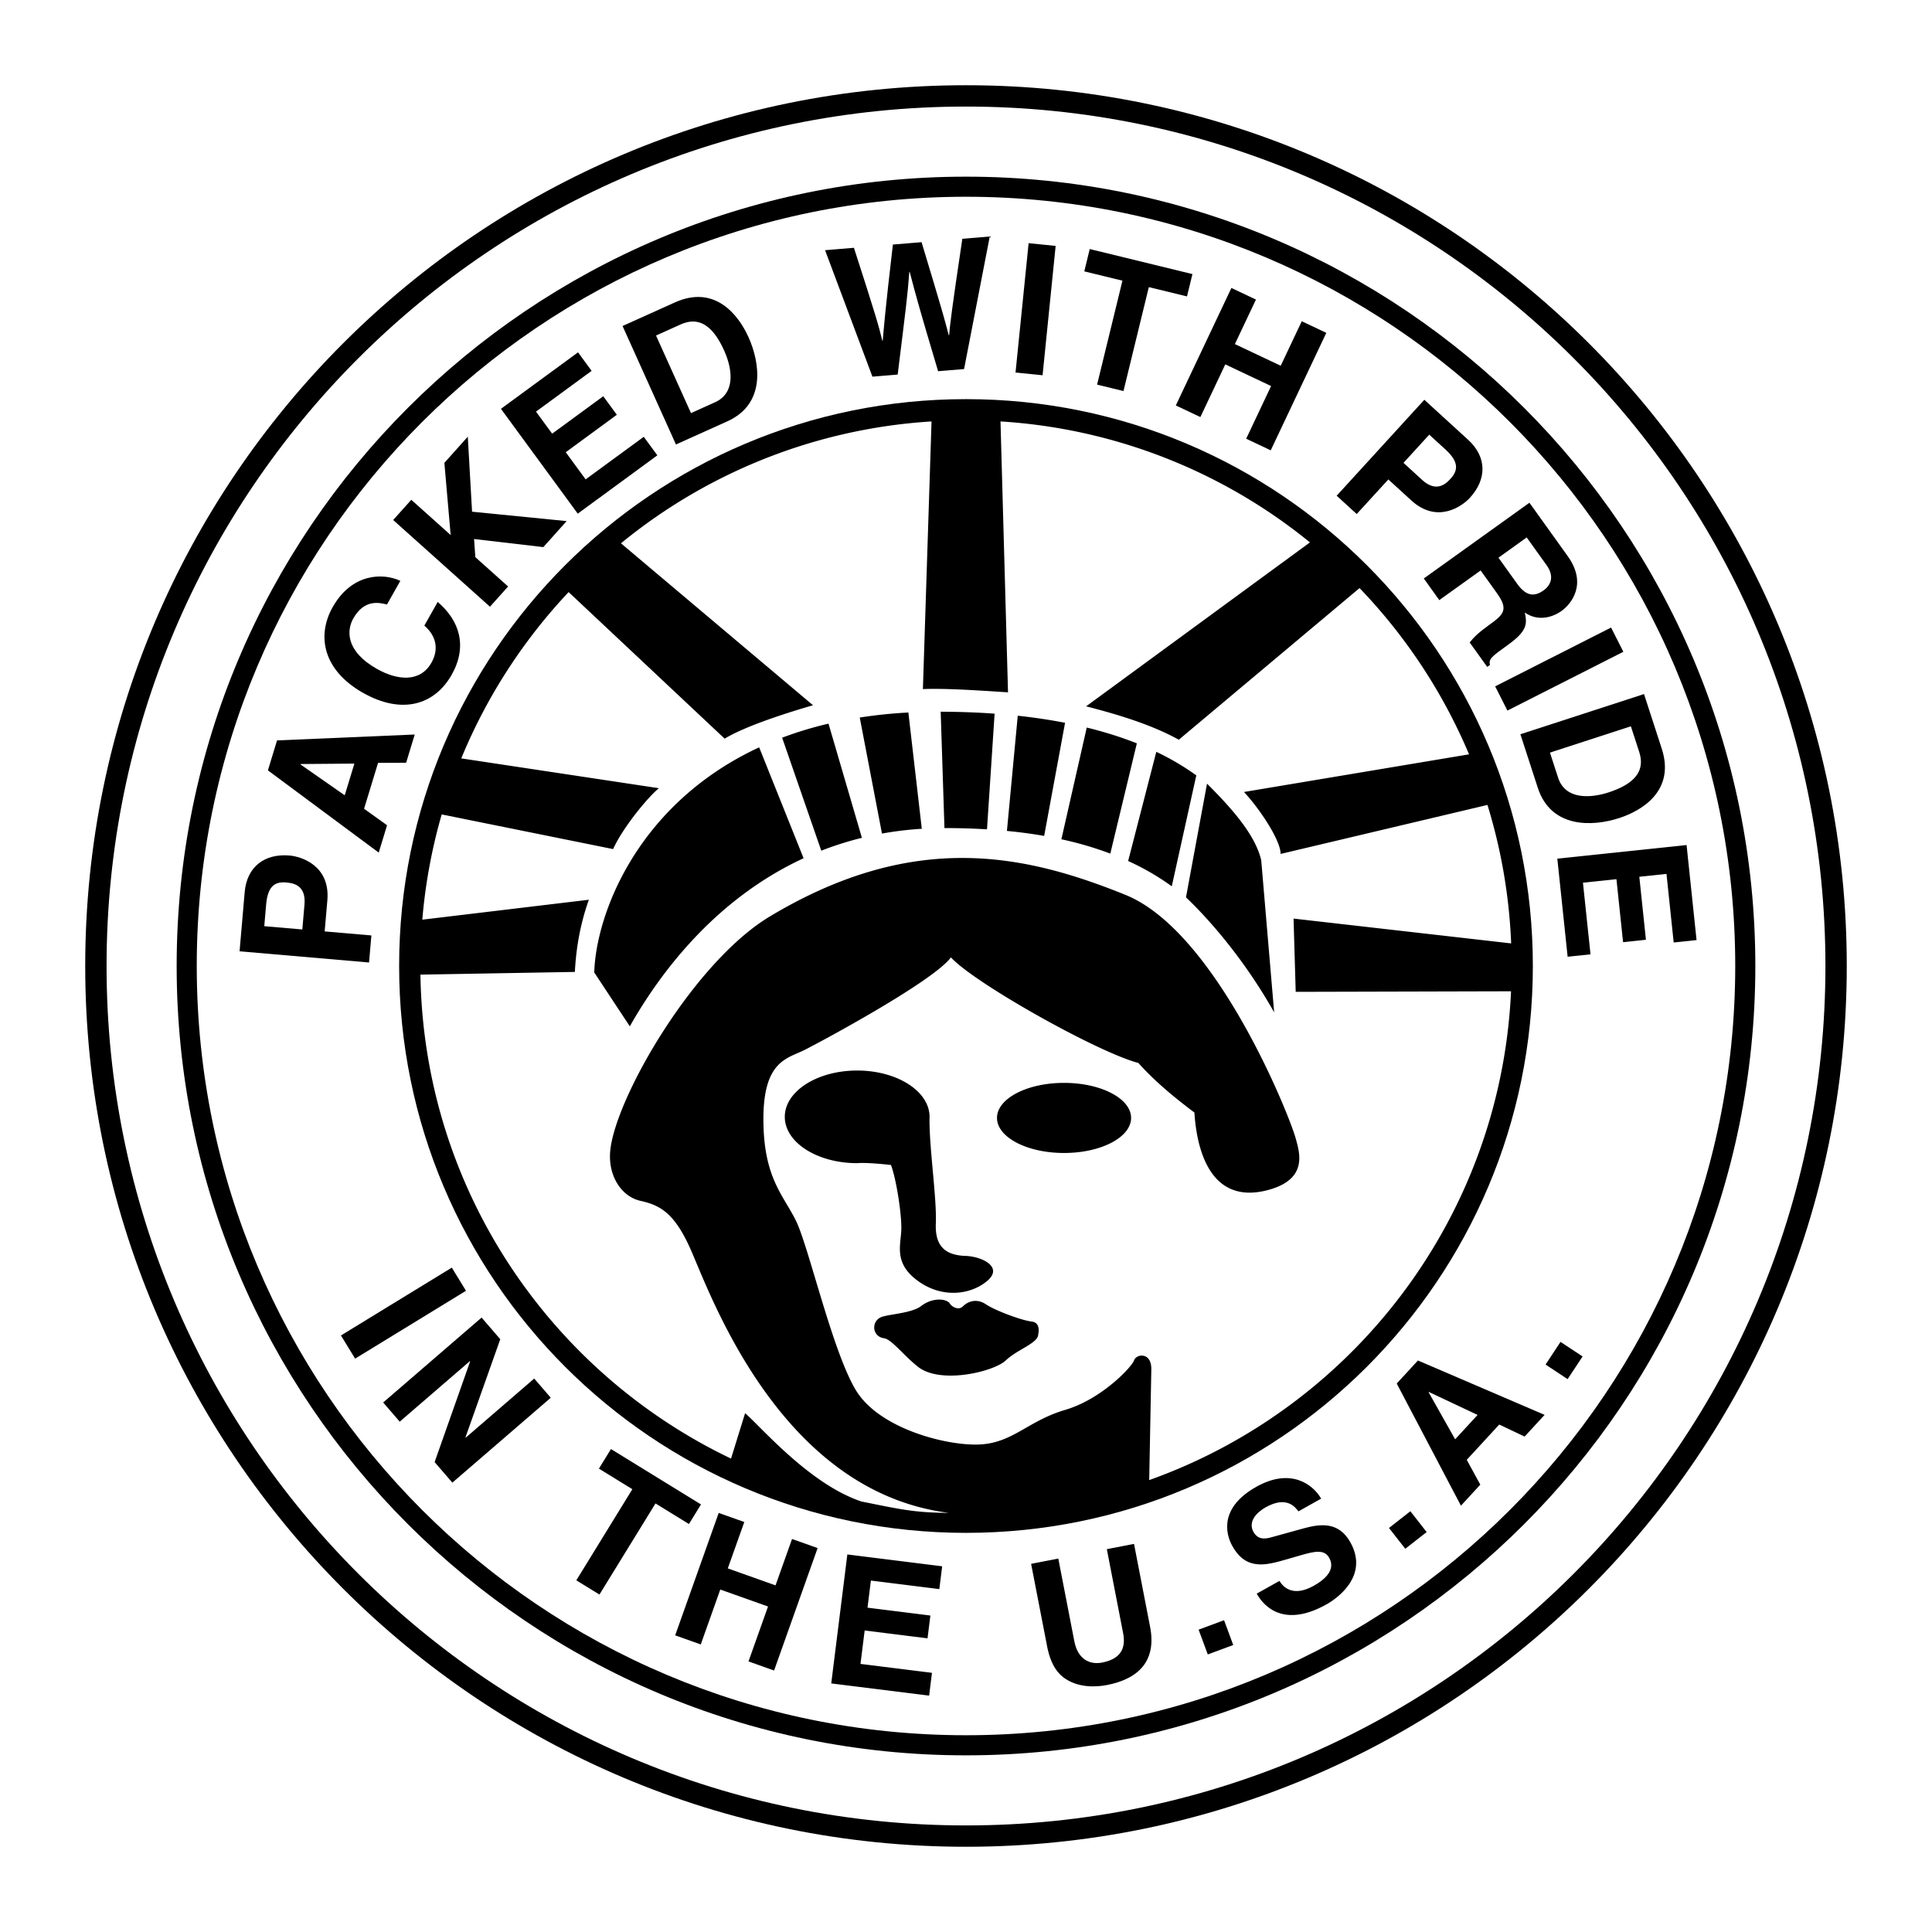
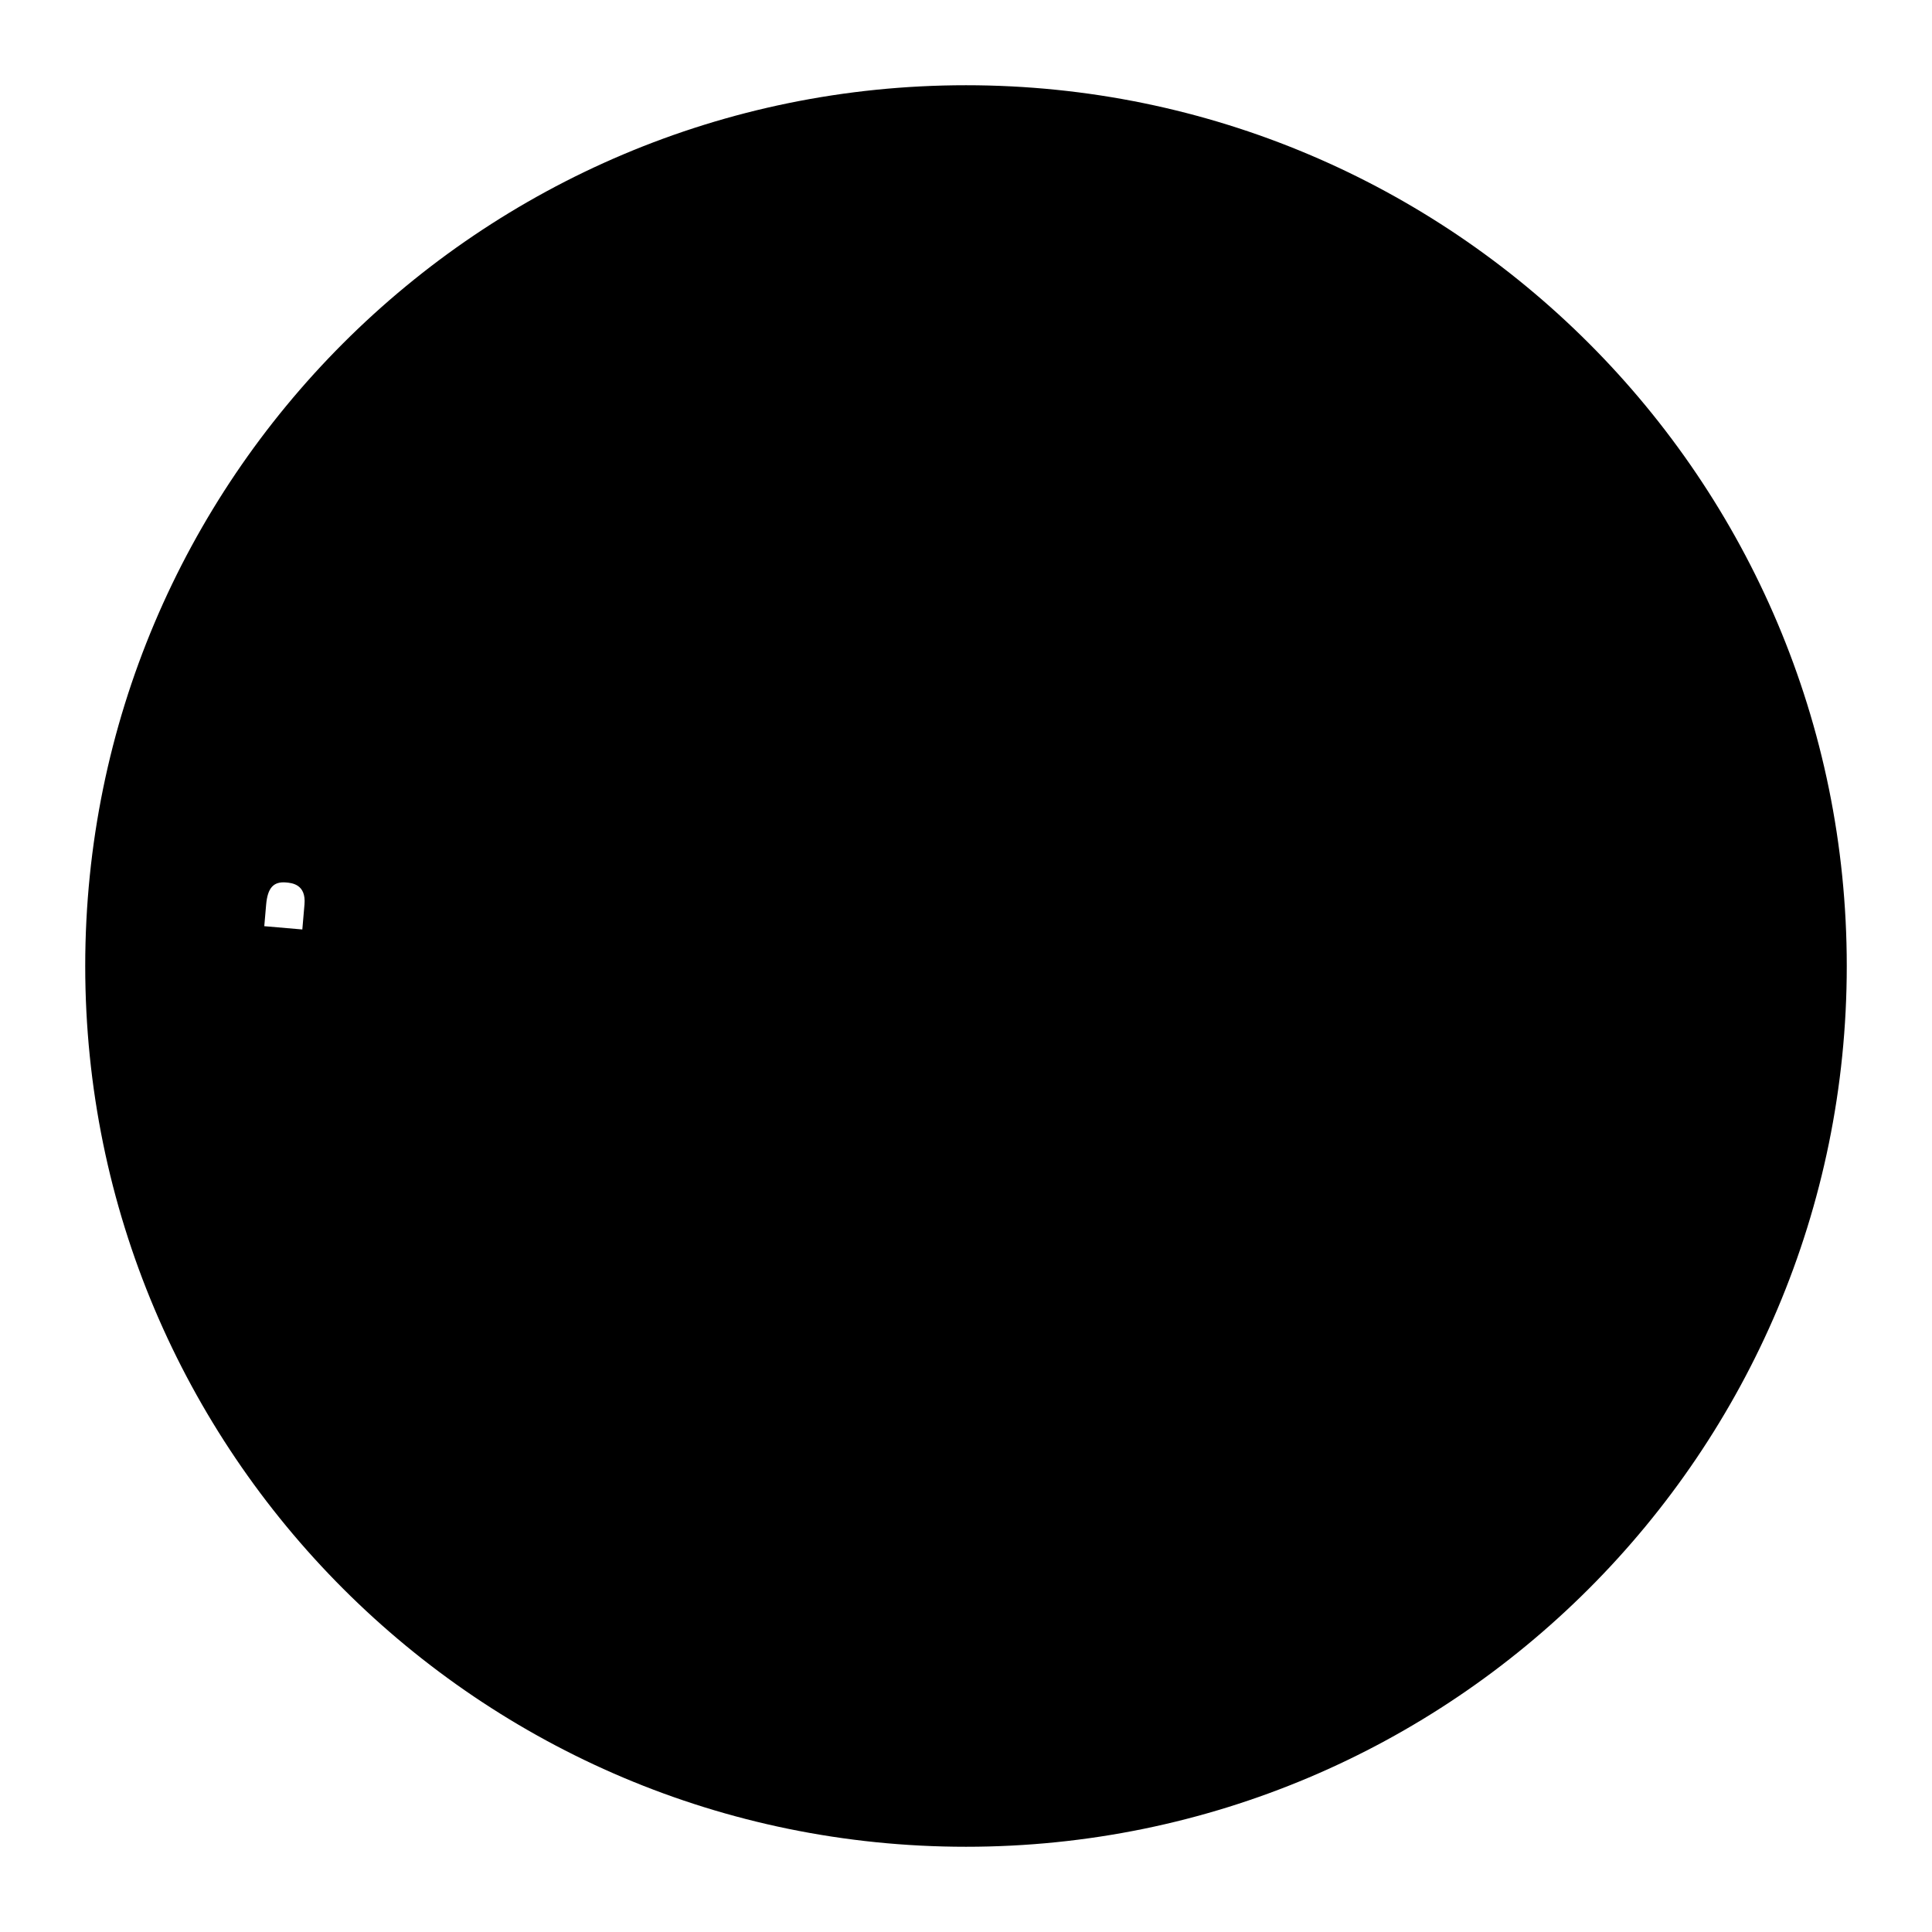
<svg xmlns="http://www.w3.org/2000/svg" width="2500" height="2500" viewBox="0 0 192.756 192.756">
  <g fill-rule="evenodd" clip-rule="evenodd">
-     <path fill="#fff" d="M0 0h192.756v192.756H0V0z" />
+     <path fill="#fff" d="M0 0h192.756v192.756V0z" />
    <path d="M96.377 184.252c48.531 0 87.875-39.344 87.875-87.874 0-48.531-39.344-87.874-87.875-87.874-48.53 0-87.874 39.343-87.874 87.874.001 48.53 39.344 87.874 87.874 87.874z" />
-     <path d="M96.377 182.123c47.357 0 85.746-38.391 85.746-85.745 0-47.355-38.389-85.746-85.746-85.746-47.354 0-85.745 38.391-85.745 85.746 0 47.354 38.391 85.745 85.745 85.745z" fill="#fff" />
    <path d="M96.377 175.131c43.494 0 78.753-35.26 78.753-78.753s-35.26-78.752-78.753-78.752c-43.492 0-78.752 35.26-78.752 78.752 0 43.493 35.26 78.753 78.752 78.753z" />
-     <path d="M96.377 173.125c42.386 0 76.748-34.361 76.748-76.747S138.764 19.63 96.377 19.63c-42.385 0-76.747 34.361-76.747 76.748 0 42.386 34.363 76.747 76.747 76.747z" fill="#fff" />
    <path d="M39.822 96.378c0-31.234 25.321-56.556 56.555-56.556 31.236 0 56.556 25.321 56.556 56.556 0 31.233-25.32 56.556-56.556 56.556-31.233 0-56.555-25.323-56.555-56.556zM37.053 93.329l-.233 2.699-12.918-1.117.51-5.901c.216-2.5 1.948-3.874 4.485-3.654 1.169.101 4.063 1.004 3.763 4.477l-.267 3.094 4.66.402zM38.617 82.335l-.832 2.729-11.056-8.205.912-2.988 13.737-.589-.858 2.817-2.8.014-1.396 4.578 2.293 1.644zM38.608 60.311c-.783-.193-2.261-.551-3.363 1.399-.64 1.132-.826 3.226 2.366 5.029 2.029 1.146 4.307 1.375 5.435-.623.738-1.306.514-2.635-.71-3.7l1.333-2.359c2.187 1.857 2.995 4.43 1.396 7.261-1.697 3.004-4.943 4.013-8.843 1.809-3.947-2.23-4.673-5.647-3.029-8.557 1.91-3.381 5.011-3.435 6.749-2.619l-1.334 2.36z" />
-     <path d="M50.693 58.514l-1.808 2.018-9.657-8.65 1.807-2.018 3.927 3.517-.627-7.203 2.337-2.609.426 7.483 9.437.938-2.325 2.595-6.911-.807.125 1.808 3.269 2.928zM59.026 37.001l-5.55 4.067 1.612 2.2 5.099-3.736 1.355 1.849-5.098 3.737 1.985 2.709 5.798-4.248 1.356 1.849-7.939 5.819-7.665-10.459 7.691-5.637 1.356 1.85zM62.113 32.526l5.218-2.352c3.984-1.796 6.336 1.224 7.346 3.463 1.143 2.535 1.786 6.643-2.115 8.401l-5.121 2.308-5.328-11.82zM82.316 24.962l2.88-.239c2.243 6.935 2.48 7.822 2.837 9.278l.036-.002c.122-1.37.21-2.7 1.014-9.599l2.862-.238c2.101 6.965 2.284 7.639 2.711 9.289l.036-.003c.114-1.242.238-2.375 1.32-9.624l2.736-.228-2.562 13.225-2.591.215c-1.859-6.225-2.197-7.465-2.836-9.913l-.036.003c-.189 2.517-.328 3.471-1.161 10.245l-2.52.209-4.726-12.618zM104.018 37.439l-2.698-.273 1.305-12.904 2.697.273-1.304 12.904zM112.09 39.015l-2.633-.642 2.529-10.37-3.806-.928.543-2.228 10.246 2.499-.543 2.228-3.807-.929-2.529 10.37zM122.248 36.353l-2.486 5.257-2.45-1.159 5.545-11.721 2.45 1.158-2.102 4.441 4.572 2.162 2.1-4.441 2.449 1.159-5.545 11.721-2.449-1.159 2.486-5.256-4.57-2.162zM135.359 51.286l-2-1.828 8.748-9.573 4.373 3.997c1.854 1.693 1.891 3.903.172 5.783-.793.867-3.27 2.615-5.844.264l-2.293-2.096-3.156 3.453zM152.592 50.158l3.82 5.328c2.01 2.804.309 4.802-.6 5.454-1.16.832-2.58.96-3.68.17.24 1.14.254 1.841-1.713 3.252-1.541 1.104-1.924 1.378-1.762 1.975l-.279.2-1.748-2.438c.395-.504.875-.981 1.961-1.76 1.438-1.032 1.932-1.52.764-3.149l-1.631-2.275-4.125 2.958-1.547-2.158 10.54-7.557zM150.396 70.894l-1.224-2.417 11.564-5.865 1.227 2.416-11.567 5.866zM164.023 69.247l1.77 5.446c1.352 4.157-1.908 6.166-4.244 6.925-2.646.86-6.799 1.052-8.123-3.02l-1.736-5.342 12.333-4.009zM166.984 94.032l-.718-6.843-2.711.286.66 6.285-2.281.24-.661-6.285-3.341.351.754 7.148-2.282.24-1.029-9.787 12.895-1.357.996 9.482-2.282.24zM35.43 135.551l-1.414-2.311 11.061-6.769 1.415 2.31-11.062 6.77zM53.298 137.539l1.652 1.914-9.818 8.471-1.77-2.051 3.545-10.047-.024-.027-7.002 6.041-1.651-1.914 9.818-8.471 1.864 2.16-3.474 9.795.023.028 6.837-5.899zM59.807 159.088l-2.307-1.42 5.591-9.09-3.337-2.053 1.202-1.953 8.982 5.526-1.202 1.953-3.337-2.053-5.592 9.09zM71.862 158.588l-1.947 5.478-2.552-.908 4.343-12.215 2.552.909-1.646 4.627 4.764 1.693 1.646-4.627 2.552.906-4.344 12.217-2.552-.908 1.948-5.479-4.764-1.693zM93.717 158.545l-6.828-.852-.337 2.705 6.272.784-.284 2.275-6.272-.783-.417 3.334 7.132.89-.284 2.276-9.766-1.219 1.607-12.867 9.461 1.182-.284 2.275zM114.746 162.314c.65 3.352-1.094 5.178-4.303 5.801-1.17.227-2.961.279-4.34-.758-.844-.646-1.309-1.623-1.592-2.893l-1.637-8.439 2.713-.525 1.602 8.262c.344 1.773 1.523 2.354 2.766 2.113 1.826-.355 2.398-1.387 2.1-2.928l-1.627-8.387 2.713-.525 1.605 8.279zM123.041 164.123l-2.539.941-.916-2.472 2.539-.942.916 2.473zM127.652 157.727c.369.623 1.354 1.643 3.42.486 1.119-.625 2.213-1.592 1.543-2.789-.494-.883-1.479-.643-2.836-.256l-1.371.396c-2.066.598-4.061 1.178-5.455-1.314-.707-1.26-1.273-3.861 2.398-5.918 3.469-1.941 5.668-.193 6.461 1.186l-2.27 1.271c-.346-.469-1.205-1.561-3.27-.404-.898.502-1.785 1.434-1.211 2.457.494.883 1.324.666 1.859.512l3.137-.867c1.758-.486 3.529-.65 4.666 1.383 1.906 3.404-1.393 5.646-2.385 6.201-4.131 2.312-6.172.33-6.957-1.072l2.271-1.272zM142.338 152.854l-2.133 1.669-1.625-2.076 2.133-1.67 1.625 2.077zM147.691 148.125l-1.933 2.098-6.406-12.188 2.117-2.299 12.636 5.426-1.996 2.166-2.529-1.201-3.242 3.521 1.353 2.477zM157.895 135.334l-1.493 2.262-2.201-1.453 1.492-2.262 2.202 1.453z" />
-     <path fill="#fff" d="M29.971 76.261l.01-.034 5.376-.042-.964 3.162-4.422-3.086zM65.453 33.477l2.371-1.069c1.054-.475 2.842-.944 4.415 2.546.876 1.942 1.114 4.271-.895 5.177l-2.404 1.083-3.487-7.737zM140.027 46.179l2.57-2.813 1.586 1.45c1.24 1.133 1.406 1.995.555 2.928-.391.427-1.365 1.494-2.859.129l-1.852-1.694zM149.502 55.641l2.816-2.021 1.969 2.745c.926 1.292.283 2.13-.273 2.53-1.043.747-1.84.474-2.66-.671l-1.852-2.583zM162.713 72.464l.805 2.474c.357 1.099.629 2.929-3.012 4.113-2.027.659-4.369.642-5.051-1.454l-.814-2.508 8.072-2.625zM142.531 138.902l.026-.027 4.863 2.293-2.24 2.432-2.649-4.698zM94.658 150.936c-3.533 0-5.164-.428-8.708-1.129-5.16-1.721-9.998-7.418-11.61-8.814l-1.406 4.531c-18.088-8.645-30.658-26.98-30.988-48.285l15.408-.27c.135-2.576.591-4.944 1.397-7.202l-16.618 1.989a54.23 54.23 0 0 1 1.935-10.501l17.103 3.459c.967-2.149 3.494-5.213 4.569-6.074l-19.72-2.976a54.498 54.498 0 0 1 10.712-16.591l15.566 14.622c2.15-1.29 6.235-2.58 8.815-3.333L61.952 54.206a54.19 54.19 0 0 1 30.987-12.159l-.861 26.703c2.472-.107 6.664.215 8.492.323l-.75-27.026a54.198 54.198 0 0 1 30.873 12.068l-22.33 16.355c2.223.58 6.154 1.615 9.246 3.333l18.033-15.13a54.493 54.493 0 0 1 10.926 16.587l-22.455 3.756c1.506 1.613 3.654 4.784 3.654 6.181l20.637-4.89a54.33 54.33 0 0 1 2.365 13.816l-21.711-2.476.215 7.309 21.484-.055c-1.029 22.553-15.781 41.525-36.1 48.768l.211-11.086c0-1.721-1.506-1.506-1.721-.861-.215.646-3.225 3.871-6.881 4.945-3.654 1.076-5.16 3.227-8.385 3.441s-10.104-1.506-12.47-5.375c-2.365-3.871-4.73-14.406-6.02-16.986-1.29-2.58-3.226-4.301-3.226-10.105s2.365-6.02 4.086-6.879c1.719-.861 12.9-6.881 14.62-9.246 2.365 2.58 14.619 9.46 18.705 10.535 1.721 1.936 3.871 3.654 5.59 4.945.215 3.439 1.455 9.281 7.311 7.74 4.086-1.074 3.174-3.768 2.795-5.16-.645-2.365-7.955-20.64-16.984-24.295-9.961-4.031-21.052-6.504-35.476 2.15-7.525 4.515-15.266 17.844-15.911 23.221-.312 2.596 1.075 4.729 3.01 5.158 1.935.432 3.354 1.195 4.945 4.73 1.936 4.303 8.817 24.244 25.802 26.395z" />
    <path d="M103.58 133.143c0 .861-2.068 1.479-3.225 2.58-1.184 1.129-6.503 2.42-8.761.646-1.436-1.129-2.634-2.742-3.387-2.85-1.213-.172-1.289-1.666-.322-2.096.688-.307 3.064-.377 4.032-1.129s2.257-.807 2.795-.322c.215.43.934.785 1.343.377.484-.484 1.343-.861 2.312-.217.967.646 3.602 1.613 4.568 1.721s.645 1.29.645 1.29zM99.471 111.535c0-1.93 2.996-3.496 6.689-3.496 3.695 0 6.689 1.566 6.689 3.496 0 1.932-2.994 3.498-6.689 3.498-3.693 0-6.689-1.566-6.689-3.498zM85.52 116.049c-3.988 0-7.221-2.068-7.221-4.621s3.233-4.621 7.221-4.621 7.222 2.068 7.222 4.621c-.073 2.859.733 8.062.626 10.643-.108 2.58 1.29 3.117 2.794 3.227 1.72 0 3.978 1.074 2.365 2.471-1.612 1.398-4.514 1.828-6.987 0-2.473-1.826-1.612-3.654-1.612-5.268 0-1.611-.527-4.943-1.038-6.271-.919-.103-2.553-.255-3.37-.181zM116.908 88.425a24.934 24.934 0 0 0-4.354-2.521l2.811-10.894a25.49 25.49 0 0 1 3.99 2.351l-2.447 11.064zM127.123 101l-1.289-15.158c-.592-2.633-3.172-5.428-5.41-7.655l-2.098 11.343c1.219 1.15 5.25 5.182 8.797 11.47zM110.775 85.164a34.304 34.304 0 0 0-4.881-1.429l2.531-11.147c1.854.454 3.512.987 4.998 1.576l-2.648 11zM104.176 83.399a48.625 48.625 0 0 0-3.715-.497l1.08-11.493c1.686.181 3.258.419 4.721.705l-2.086 11.285zM98.473 82.743a66.9 66.9 0 0 0-4.245-.125l-.376-11.61c1.903.006 3.695.074 5.38.195l-.759 11.54zM91.968 82.687a34.118 34.118 0 0 0-3.974.478l-2.216-11.576a48.2 48.2 0 0 1 4.85-.503l1.34 11.601zM85.992 83.59c-1.42.349-2.77.782-4.053 1.284L78.034 73.6a36.938 36.938 0 0 1 4.626-1.403l3.332 11.393zM80.174 85.627c-9.339 4.315-14.77 12.24-17.337 16.771l-3.548-5.375c.156-5.681 4.199-16.771 16.452-22.461l4.433 11.065z" />
    <path d="M30.163 92.733l-3.796-.328.185-2.141c.145-1.674.727-2.33 1.986-2.221.576.05 2.016.174 1.841 2.189l-.216 2.501z" fill="#fff" />
  </g>
</svg>